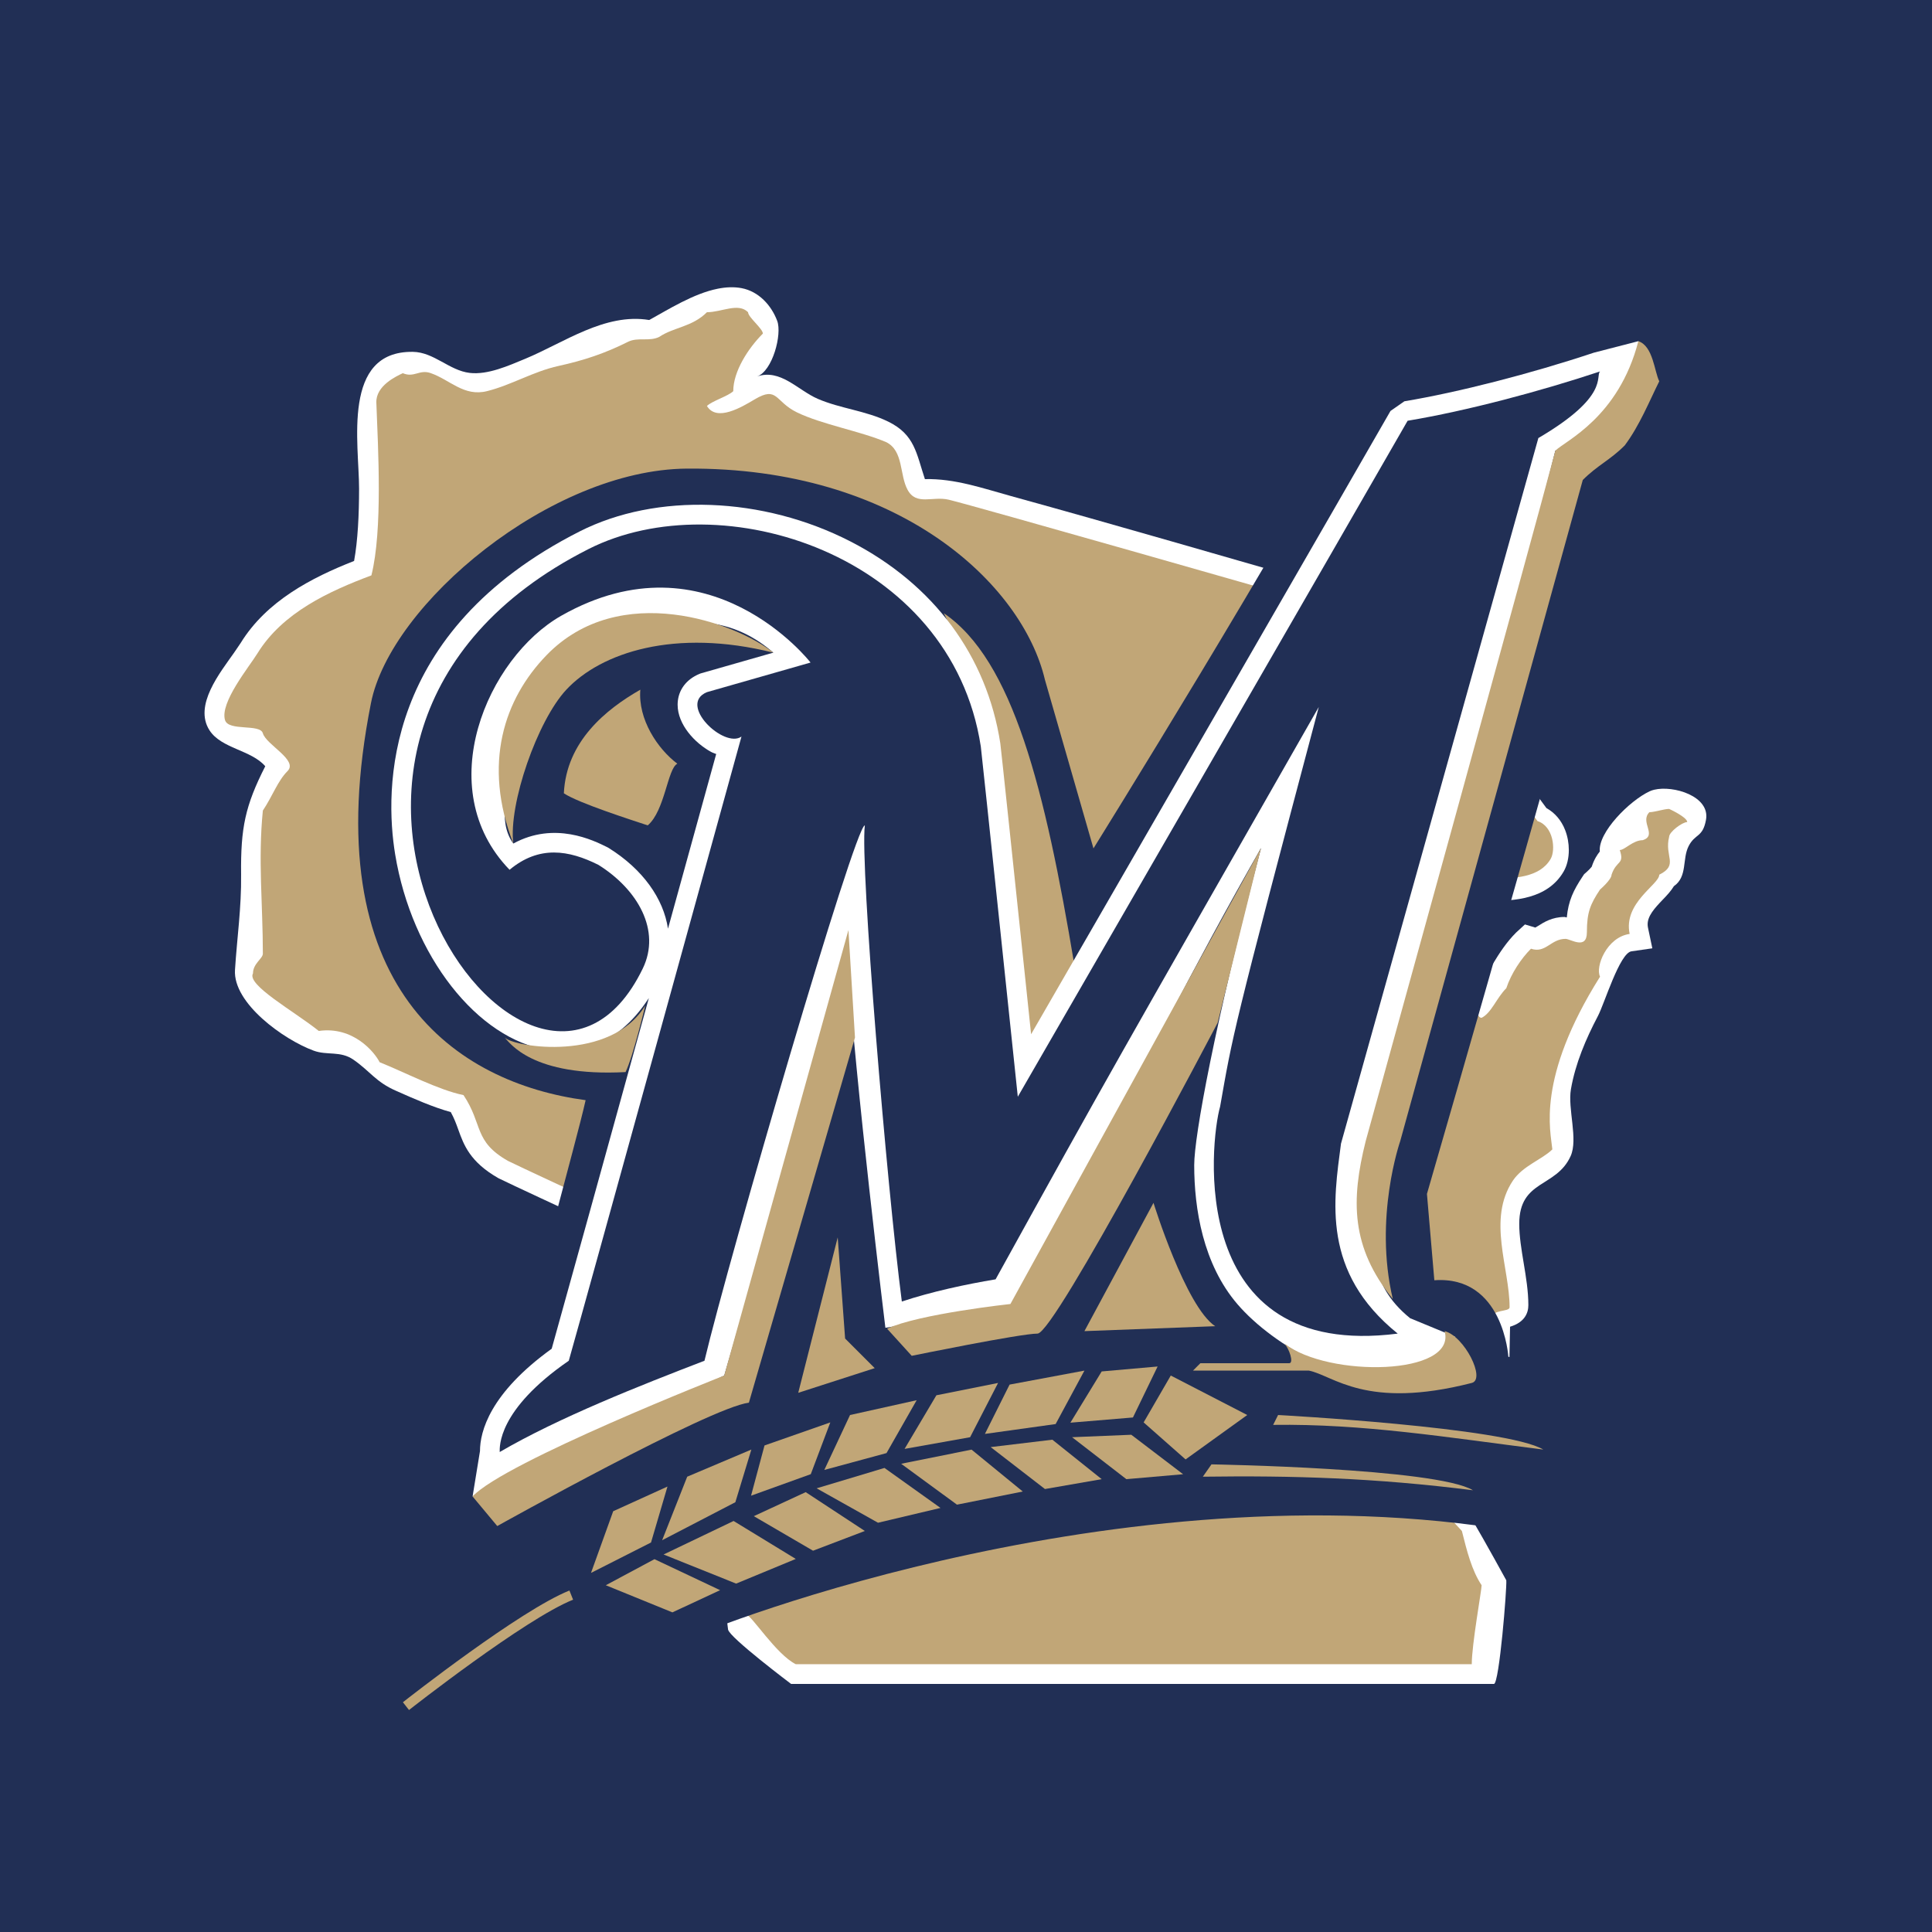
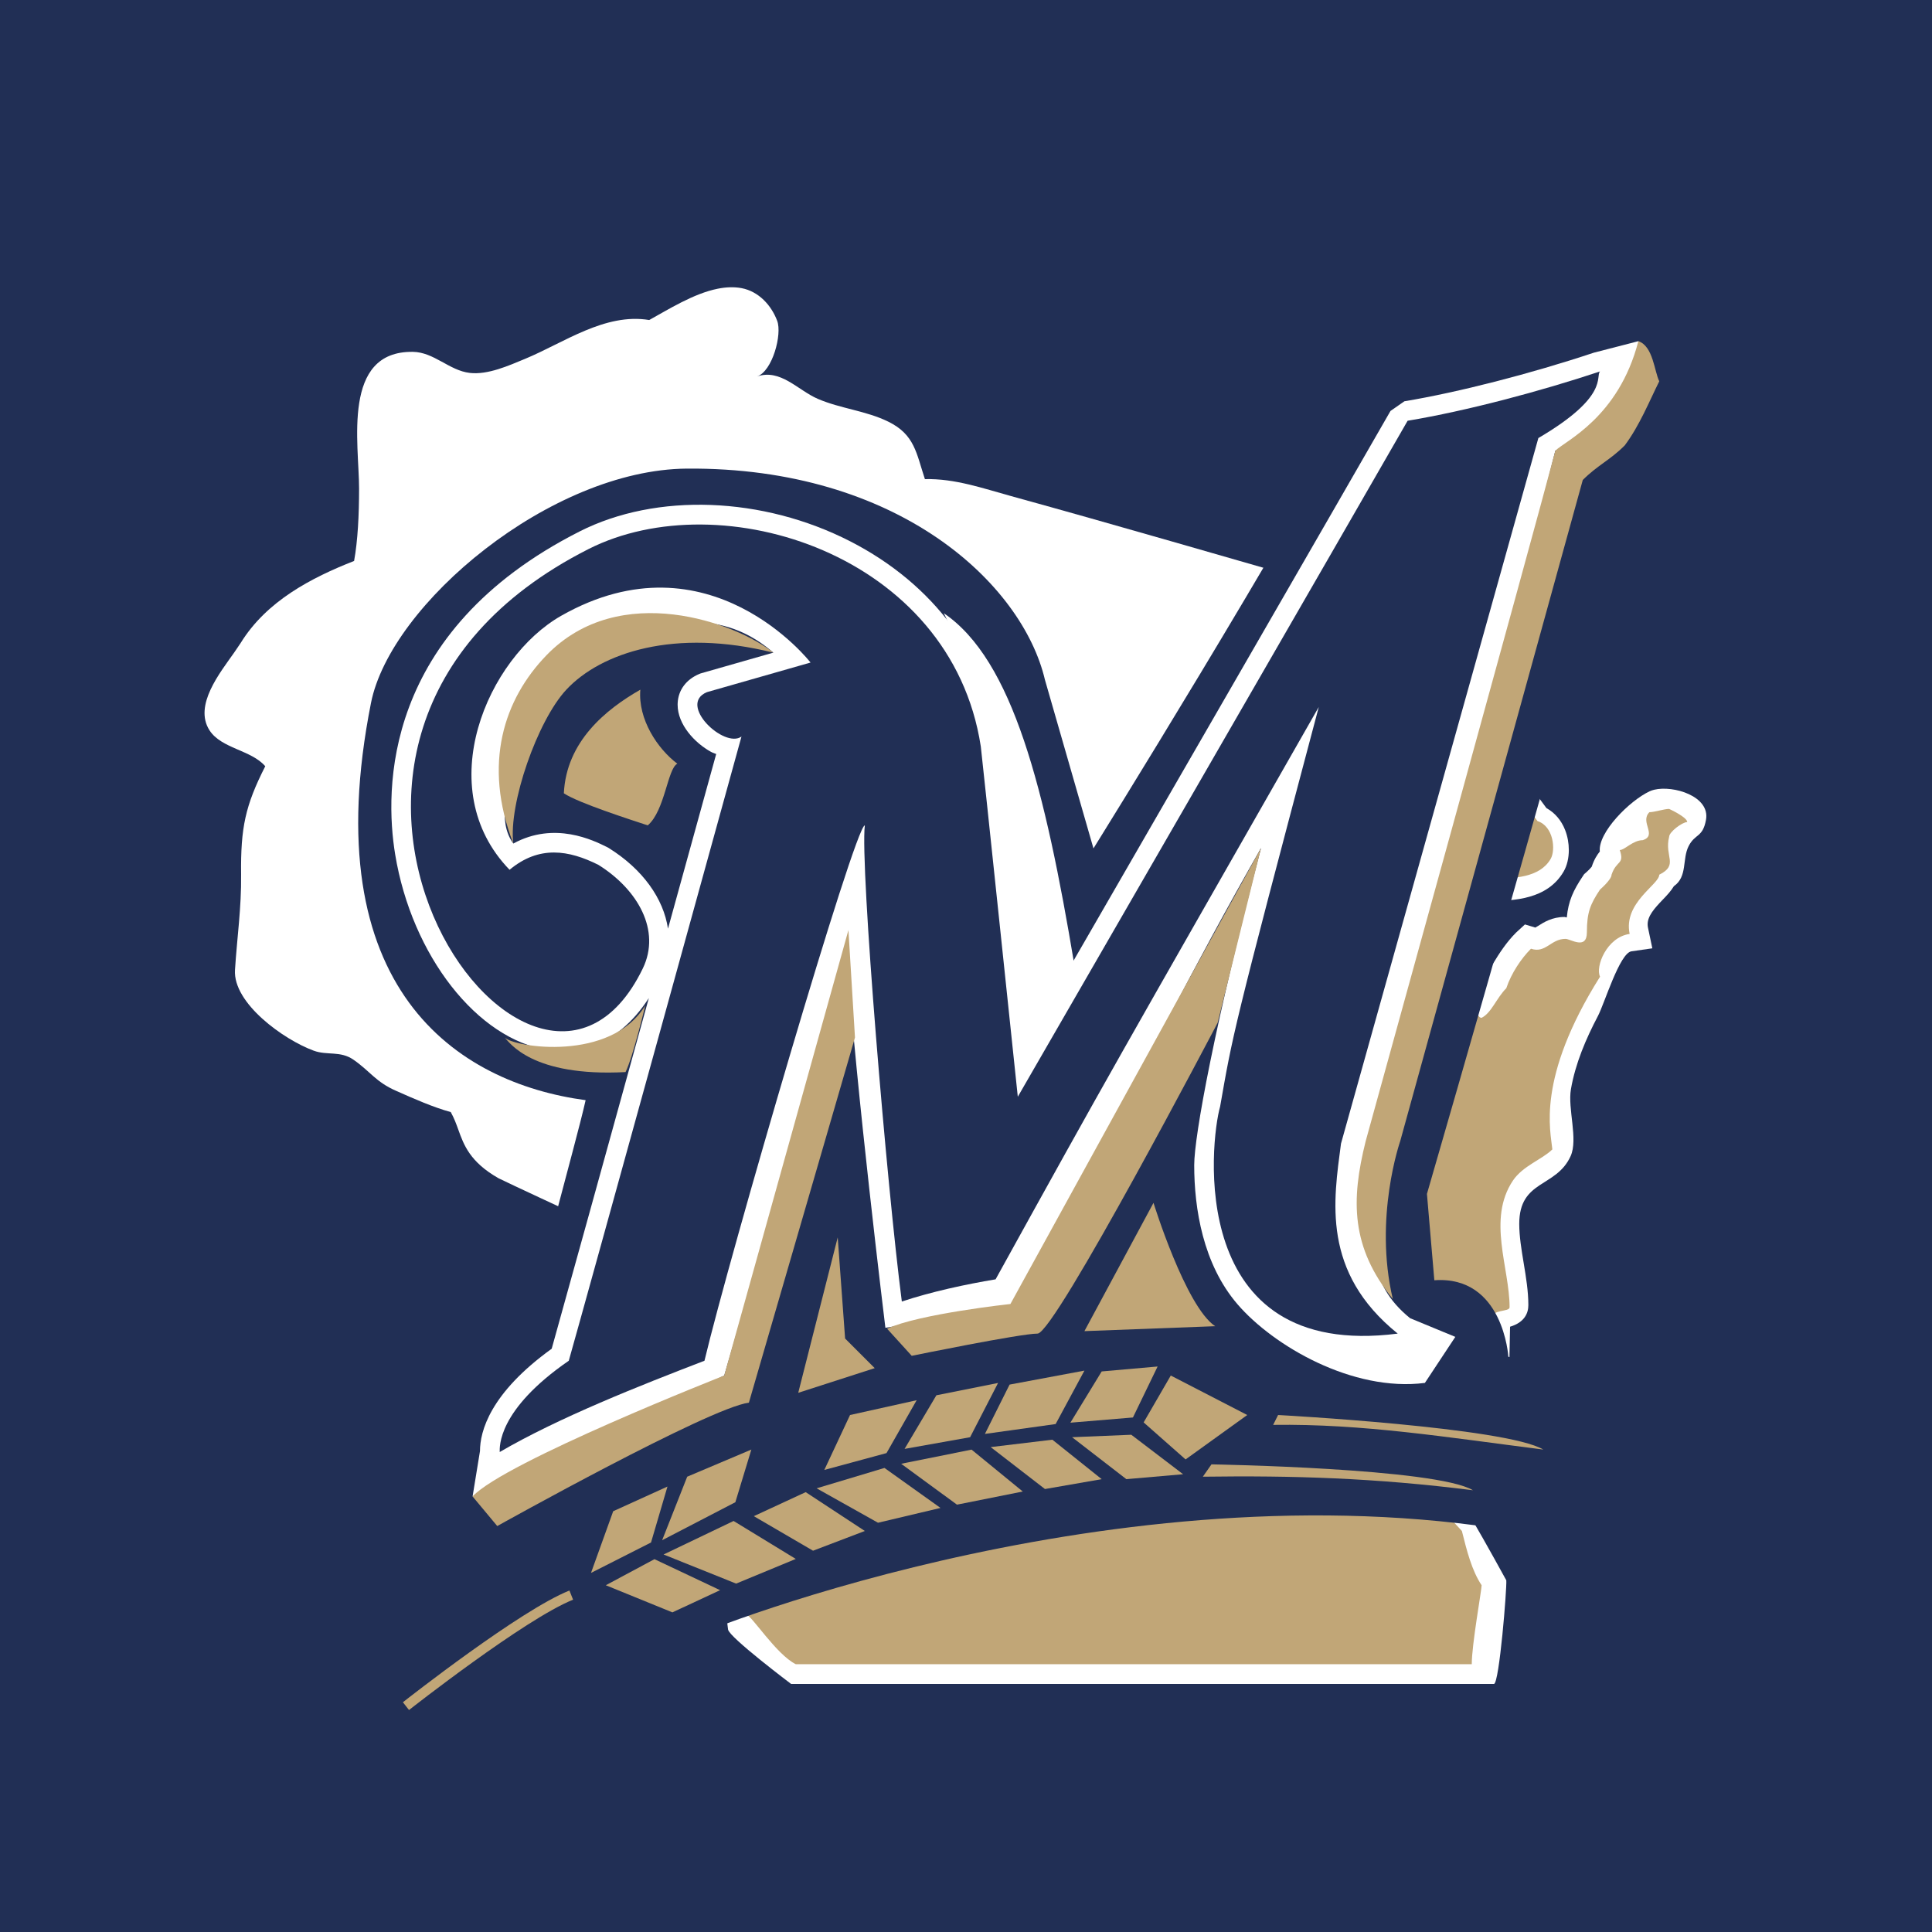
<svg xmlns="http://www.w3.org/2000/svg" version="1.0" id="Layer_1" x="0px" y="0px" width="192.756px" height="192.756px" viewBox="0 0 192.756 192.756" enable-background="new 0 0 192.756 192.756" xml:space="preserve">
  <g>
    <polygon fill-rule="evenodd" clip-rule="evenodd" fill="#212F55" points="0,0 192.756,0 192.756,192.756 0,192.756 0,0  " />
    <path fill-rule="evenodd" clip-rule="evenodd" fill="#FFFFFF" d="M94.309,137.678c-8.667,3.846-23.322,13.586-21.67,24.9   c0.114,0.779,6.29,5.428,6.29,5.428h70.124c0.532-0.029,1.299-9.578,1.231-10.338c0,0-2.032-3.715-3.462-6.152   c-3.142-5.352-8.6-9.176-13.968-12.055C124.354,134.898,97.873,136.096,94.309,137.678L94.309,137.678z" />
    <path fill-rule="evenodd" clip-rule="evenodd" fill="#FFFFFF" d="M71.612,28.805c-2.431,0.485-4.944,2.082-6.839,3.123   c-4.428-0.731-8.517,2.274-12.395,3.878c-1.623,0.671-3.701,1.611-5.51,1.4c-2.05-0.239-3.563-2.074-5.681-2.102   c-7.113-0.095-5.362,9.163-5.362,13.645c0,2.63-0.129,5.201-0.497,7.217c-4.253,1.674-8.738,3.994-11.319,8.19   c0,0-0.65,0.957-0.651,0.958c-1.39,1.986-4.057,5.26-2.455,7.75c1.176,1.828,4.166,1.958,5.561,3.585   c-1.999,3.938-2.46,6.139-2.409,10.796c0.037,3.348-0.405,6.293-0.61,9.525c-0.211,3.321,4.853,6.956,7.854,8.057   c1.349,0.494,2.655-0.006,3.958,0.895c1.668,1.152,2.23,2.23,4.277,3.117c1.759,0.785,3.704,1.637,5.44,2.115   c0.343,0.621,0.546,1.18,0.755,1.762c0.541,1.504,1.154,3.205,3.971,4.816l0.047,0.027l0.049,0.023c1,0.5,7.49,3.508,7.766,3.637   l1.137,0.525c0,0,0.634-0.539,0.893-0.758c2.291-1.951,6.69-2.756,9.439-3.686c3.275-1.105,6.585-2.111,9.893-3.115   c5.679-1.723,12.055-3.725,18.06-3.092c2.483,0.262,5.204,1.141,5.623,4.027c4.224-1.357,4.295-4.729,5.057-8.842   c0.876-4.73,1.156-9.841,3.688-14.061c2.938-4.896,8.211-8.244,12.268-12.137c4.268-4.096,7.967-8.652,11.5-13.381   c0,0.011-0.287,0.406-0.288,0.407c2.785-3.029-1.763-5.303-3.644-6.917c0.514-0.451,0.921-1.222,1.523-1.628   c-10.605-3.037-21.194-6.132-31.828-9.064c-2.829-0.78-5.625-1.766-8.606-1.695c-0.855-2.571-1.008-4.435-3.653-5.733   c-2.235-1.097-4.763-1.297-7.034-2.276c-1.992-0.859-3.722-3.035-6.065-2.228c1.553-0.535,2.517-4.216,2.017-5.549   c-0.587-1.565-1.849-2.94-3.553-3.267C73.222,28.605,72.421,28.643,71.612,28.805L71.612,28.805z" />
    <path fill-rule="evenodd" clip-rule="evenodd" fill="#FFFFFF" d="M165.038,78.792c-0.163,0.04-0.312,0.09-0.446,0.152   c-2.013,0.938-5.174,4.112-4.978,6.01c-0.252,0.313-0.558,0.771-0.793,1.477c0,0-0.012,0.033-0.015,0.044   c-0.115,0.146-0.344,0.385-0.55,0.563l-0.203,0.175l-0.151,0.226c-0.922,1.383-1.424,2.431-1.583,4.095   c-0.069-0.015-0.225-0.048-0.225-0.048c-1.236,0-2.073,0.534-2.627,0.888c0,0-0.192,0.114-0.288,0.17   c-0.154-0.047-1.036-0.312-1.036-0.312l-0.887,0.815c-1.853,1.852-2.868,4.337-4.359,6.455c0.237,0.002,0.465,0.047,0.685,0.135   c-2.854,0.807-3.774,2.521-5.556,4.807c-3.491,4.479-7.701,9.592-8.379,15.443c-0.401,3.469,0.961,7.283,3.786,9.428   c2.701,2.053,7.34,0.9,9.615,3.078c0.189,0.281,3.505,5.229,3.505,5.229s0.077-3.836,0.105-5.254   c1.484-0.445,1.825-1.396,1.825-2.154c0-1.385-0.236-2.812-0.465-4.193c-0.225-1.357-0.443-2.68-0.443-3.912   c0-4.426,3.688-3.59,5.125-6.76c0.77-1.705-0.308-4.713,0.032-6.682c0.445-2.566,1.491-5.016,2.698-7.309   c0.647-1.229,2.162-6.276,3.341-6.445l2.082-0.298l-0.433-2.058c-0.024-0.113-0.035-0.224-0.035-0.334   c0-0.829,0.652-1.576,1.548-2.504c0.395-0.409,0.785-0.83,1.072-1.305c1.375-0.955,0.812-2.711,1.47-3.996   c0.649-1.269,1.403-0.833,1.73-2.613C170.645,79.434,166.951,78.33,165.038,78.792L165.038,78.792z" />
    <path fill-rule="evenodd" clip-rule="evenodd" fill="#FFFFFF" d="M149.102,77.907c-1.842,2.533-2.657,7.116-2.488,10.143   l0.105,1.904l1.984-0.046c2.257-0.053,5.668-0.132,7.307-2.964c0.34-0.588,0.512-1.347,0.512-2.139c0-0.663-0.12-1.349-0.364-1.979   c-0.382-0.987-1.037-1.74-1.869-2.202c-0.44-0.599-3.604-4.891-3.604-4.891L149.102,77.907L149.102,77.907z" />
    <path fill-rule="evenodd" clip-rule="evenodd" fill="#C1A677" d="M153.396,81.92c1.604,0.509,1.832,2.877,1.312,3.774   c-1.098,1.899-3.707,1.936-5.725,1.983c-0.143-2.566,0.542-6.714,2.114-8.875L153.396,81.92L153.396,81.92z" />
    <path fill-rule="evenodd" clip-rule="evenodd" fill="#C1A677" d="M150.94,117.793c-2.577,3.863-0.328,8.697-0.328,12.635   c0,0.492-1.806,0.164-1.806,1.148c-0.984-1.969-8.455-2.348-8.861-2.625c-12.963-8.861,7.385-24.943,7.385-28.881   c0,0.492,0,1.477,0.492,1.477c0.984-0.492,1.478-1.969,2.462-2.953c0.492-1.478,1.477-2.955,2.461-3.939   c1.478,0.492,1.97-0.984,3.446-0.984c0.492,0,2.133,1.148,2.133-0.657c0-1.969,0.329-2.79,1.313-4.267c0,0,1.148-0.984,1.148-1.477   c0.492-1.477,1.312-0.984,0.82-2.461c0.492,0,1.313-0.985,2.298-0.985c1.477-0.492-0.328-1.805,0.656-2.79   c0.492,0,1.477-0.328,1.969-0.328c0,0,1.806,0.821,1.806,1.312c-0.492,0-1.806,0.985-1.806,1.478   c-0.492,1.969,0.985,2.79-0.984,3.774c0,0.984-3.61,2.79-2.954,5.908c-2.297,0.328-3.445,3.282-2.953,4.265   c-6.4,10.176-4.923,15.426-4.759,17.232C153.894,115.66,151.925,116.316,150.94,117.793L150.94,117.793z" />
    <polygon fill-rule="evenodd" clip-rule="evenodd" fill="#FFFFFF" points="149.302,116.701 149.302,116.701 149.302,116.701  " />
-     <path fill-rule="evenodd" clip-rule="evenodd" fill="#C1A677" d="M128.951,59.538c0,0-31.783-9.087-34.296-9.682   c-1.615-0.382-3.227,0.621-4.103-0.984c-0.822-1.505-0.39-3.887-2.133-4.759c-2.529-1.084-6.426-1.764-8.905-2.97   c-2.227-1.083-1.915-2.67-4.223-1.296c-1.294,0.77-3.79,2.271-4.759,0.657c0.492-0.493,2.133-0.985,2.625-1.477   c0-1.969,1.477-4.267,2.954-5.744c0-0.492-1.477-1.641-1.477-2.133c-0.984-0.985-2.625,0-4.103,0   c-1.477,1.477-3.282,1.477-4.759,2.461c-0.985,0.493-2.133,0-3.118,0.493c-2.318,1.159-4.391,1.849-6.939,2.409   c-2.522,0.555-4.67,1.894-7.113,2.508c-2.321,0.583-3.69-1.123-5.639-1.799c-1.123-0.39-1.641,0.493-2.774,0.011   c-0.63,0.298-2.706,1.243-2.641,2.942c0.174,4.604,0.641,12.695-0.493,17.23c-4.217,1.582-8.862,3.706-11.371,7.784   c-0.822,1.337-3.769,4.912-3.233,6.656c0.351,1.143,3.495,0.338,3.774,1.313c0.328,1.148,3.553,2.682,2.461,3.774   c-0.985,0.985-1.477,2.462-2.461,3.938c-0.493,4.923,0,9.354,0,14.276c0,0.492-0.985,0.984-0.985,1.969   c-0.656,1.149,4.103,3.774,6.564,5.743c3.446-0.492,5.579,2.133,6.071,3.119c2.462,0.984,5.908,2.789,8.369,3.281   c1.969,2.953,0.984,4.594,4.431,6.562c0.985,0.494,7.713,3.611,7.713,3.611c1.289-1.289,41.662-16.568,45.373-6.811   c1.464-0.52,3.996-19.266,4.185-18.953c3.938-6.893,21.988-21.005,25.435-27.896C135.352,63.805,126.982,61.507,128.951,59.538   L128.951,59.538z" />
    <path fill-rule="evenodd" clip-rule="evenodd" fill="#C1A677" d="M146.838,166.037c-22.646,0-44.799,0-67.444,0   c-1.969-0.984-4.431-4.922-4.923-4.922c-1.105-11.238,37.414-45.783,71.382-8.369c0.492,1.969,0.984,3.938,1.969,5.414   C147.822,158.652,146.838,164.068,146.838,166.037L146.838,166.037z" />
    <path fill-rule="evenodd" clip-rule="evenodd" fill="#212F55" d="M163.532,30.999c-1.477,0.985-20.677,5.416-26.584,6.4   c-8.861,16.738-27.853,47.246-27.853,47.246l-4.841-16.82c-2.259-9.585-14.632-21.24-35.735-21.072   C54.962,46.86,38.976,60.237,37.013,70.136c-5.662,28.553,8.615,37.907,21.415,39.629c-0.984,4.432-5.661,20.676-5.661,23.139   c-8.123,5.414-8.369,14.768-8.861,16.736c1.969,1.971,3.692,4.678,5.661,6.646c4.185-1.969,7.877-4.922,7.877-4.922l-0.739,3.691   c-0.492,0-16.246,11.076-21.168,14.523c0.492,1.723,2.461,3.938,4.923,5.168c6.4-4.922,12.554-9.354,20.43-12.799   c0.492,0,4.923,0.984,7.384,1.723c2.954-1.477,45.045-17.969,84.675-10.584c0.492-1.477,1.438-5.266,1.438-5.266   s4.47,1.326,6.438,1.818l1.604-6.412c-1.97-0.492-6.4-1.807-6.772-2.203l1.478-4.43c-1.97,0-6.646-1.23-6.646-1.23   s-0.492-8.123-7.385-7.631l-0.738-8.615c0,0,19.692-67.936,19.199-69.413c1.478-2.461,3.938-2.954,5.415-5.415   c0.985-1.969,2.708-7.138,2.708-7.631C166.978,34.199,165.501,33.46,163.532,30.999L163.532,30.999L163.532,30.999z M94.163,61.179   c6.892,4.677,10.092,17.477,13.045,35.199c0,0-4.792,8.349-4.431,9.106C97.854,95.147,98.594,69.794,94.163,61.179L94.163,61.179z" />
    <path fill-rule="evenodd" clip-rule="evenodd" fill="#FFFFFF" d="M163.459,34.039l-4.444,1.149   c-6.286,2.096-13.528,3.953-18.9,4.849l-1.386,0.965c-3.207,5.611-27.282,47.331-35.856,62.185   c-0.164-1.562-0.344-3.268-0.529-5.041c-1.113-10.582-2.488-23.629-2.542-23.976c-1.343-8.729-6.65-15.883-14.944-20.145   c-8.749-4.495-19.358-4.889-27.029-1.003c-19.736,9.998-19.446,25.852-18.406,32.204c1.656,10.111,8.223,18.508,15.274,19.531   c2.396,0.348,6.659,0.043,10.038-5.182c-4.065,14.715-8.524,30.84-9.693,34.99c-6.171,4.447-7.154,8.262-7.154,10.209   c0,0.023-0.738,4.523-0.738,4.523l25.107-12.061c0,0,8.236-28.344,12.307-41.353c0.754,11.929,3.771,36.591,3.771,36.591   l14.443-2.377c0,0,9.564-21.883,23.037-45.495c-4.65,17.667-6.669,28.776-6.669,31.641c0,4.34,0.875,9.873,4.316,13.879   c3.575,4.16,11.498,8.773,18.699,7.852l3.036-4.594l-4.508-1.861c-4.425-3.57-3.697-7.693-3.697-11.514   c0-1.807,17.703-73.325,18.184-75.043C164.068,41.979,163.459,34.039,163.459,34.039L163.459,34.039L163.459,34.039z    M69.881,67.194l-0.106,0.044c-1.305,0.544-2.094,1.597-2.163,2.888c-0.003,0.061-0.005,0.123-0.005,0.183   c0,1.975,1.701,3.81,3.328,4.703c0.175,0.097,0.346,0.142,0.52,0.216c-0.905,3.279-2.707,9.808-4.81,17.427   c-0.447-3-2.507-5.92-5.899-8.04l-0.08-0.049l-0.083-0.042c-1.381-0.69-5.257-2.612-9.369-0.364   c-1.693-2.301-0.373-5.601-0.373-7.721c0-0.724,0.157-1.103,0.246-1.723c0.706-4.914,3.728-7.142,7.631-9.354   c9.46-5.36,15.005-3.231,18.44-0.249C74.11,65.985,69.881,67.194,69.881,67.194L69.881,67.194z" />
    <path fill-rule="evenodd" clip-rule="evenodd" fill="#212F55" d="M140.438,41.979c-3.938,6.892-38.892,67.444-38.892,67.444   s-3.617-34.466-3.692-34.953c-2.953-19.199-25.926-26.384-39.137-19.691c-37.414,18.953-5.661,64.736,5.415,41.845   c1.833-3.786-0.492-7.877-4.431-10.338c-2.954-1.477-5.907-1.969-8.861,0.492c-7.876-8.123-2.215-21.168,5.169-25.353   c14.75-8.358,24.86,4.677,24.86,4.677l-10.338,2.954c-2.954,1.231,1.723,5.661,3.446,4.431c0,0-15.753,57.105-17.23,62.275   c-7.138,4.922-6.892,8.615-6.892,9.107c5.907-3.447,14.03-6.646,20.43-9.107c2.461-10.338,15.015-53.414,15.999-53.414   c-0.492,3.938,2.216,36.184,3.692,47.506c2.954-0.984,6.4-1.723,9.354-2.215c11.574-20.945,11.502-20.748,32.245-57.106   c-8.691,32.722-8.587,32.737-9.846,39.876c-0.985,3.445-3.446,25.354,17.722,22.645c-7.63-6.152-6.399-13.291-5.661-18.953   l19.692-70.397c7.138-4.185,5.661-6.154,6.153-6.646C153.73,39.026,146.346,40.995,140.438,41.979L140.438,41.979z" />
    <polygon fill-rule="evenodd" clip-rule="evenodd" fill="#C1A677" points="79.64,138.961 87.271,136.5 84.317,133.545    83.579,123.453 79.64,138.961  " />
    <path fill-rule="evenodd" clip-rule="evenodd" fill="#C1A677" d="M108.193,132.807l6.892-12.799c0,0,3.2,10.338,6.153,12.307   L108.193,132.807L108.193,132.807z" />
    <path fill-rule="evenodd" clip-rule="evenodd" fill="#C1A677" d="M64.625,82.348c-1.477-0.493-6.892-2.215-8.369-3.2   c0.246-5.169,4.184-8.369,7.63-10.338c-0.246,2.954,1.723,5.907,3.692,7.384C66.594,76.686,66.348,80.871,64.625,82.348   L64.625,82.348z" />
    <path fill-rule="evenodd" clip-rule="evenodd" fill="#C1A677" d="M64.379,100.316c0,0-1.23,5.168-1.969,6.646   c-9.354,0.492-11.569-2.955-12.062-3.447C51.333,104.5,60.933,105.979,64.379,100.316L64.379,100.316z" />
    <path fill-rule="evenodd" clip-rule="evenodd" fill="#C1A677" d="M56.502,68.81c-2.89,3.096-5.781,11.413-5.29,15.351   c-3.08-7.967-0.92-14.424,3.32-18.797c7.302-7.53,18.953-3.2,22.625-0.249C67.312,62.653,59.948,65.117,56.502,68.81L56.502,68.81z   " />
    <path fill-rule="evenodd" clip-rule="evenodd" fill="#C1A677" d="M100.809,130.1c0,0-9.107,0.984-12.307,2.461l2.461,2.709   c0,0,10.83-2.217,12.554-2.217c1.723,0,17.969-31.014,17.969-31.014l4.329-17.434L100.809,130.1L100.809,130.1z" />
    <path fill-rule="evenodd" clip-rule="evenodd" fill="#C1A677" d="M155.176,44.964c0.984-0.984,6.313-3.295,8.283-10.925   c1.477,0.492,1.594,3.018,2.086,4.002c-0.984,1.969-1.969,4.431-3.446,6.4c-1.477,1.477-2.707,1.969-4.185,3.446l-18.215,65.966   c0,0-2.659,7.615-0.738,15.754c-4.185-5.168-4.185-9.846-2.707-15.754C136.254,113.854,152.714,54.318,155.176,44.964   L155.176,44.964z" />
    <path fill-rule="evenodd" clip-rule="evenodd" fill="#C1A677" d="M47.149,149.299l2.461,2.955c0,0,21.168-11.816,25.107-12.309   l10.584-36.43l-0.653-10.72l-12.393,44.443C72.256,137.238,50.349,145.854,47.149,149.299L47.149,149.299z" />
    <path fill-rule="evenodd" clip-rule="evenodd" fill="#C1A677" d="M40.198,169.834l0.609,0.775   c0.115-0.092,11.569-9.088,16.37-11.008l-0.366-0.914C51.88,160.66,40.673,169.461,40.198,169.834L40.198,169.834z" />
    <polygon fill-rule="evenodd" clip-rule="evenodd" fill="#C1A677" points="58.964,156.93 64.953,153.895 66.594,148.314    61.179,150.775 58.964,156.93  " />
    <polygon fill-rule="evenodd" clip-rule="evenodd" fill="#C1A677" points="60.44,158.16 65.296,155.559 71.845,158.652    67.086,160.867 60.44,158.16  " />
    <polygon fill-rule="evenodd" clip-rule="evenodd" fill="#C1A677" points="66.062,153.668 73.366,149.877 74.963,144.623    68.563,147.33 66.062,153.668  " />
-     <polygon fill-rule="evenodd" clip-rule="evenodd" fill="#C1A677" points="74.933,149.225 80.892,147.078 82.84,141.914    76.276,144.213 74.933,149.225  " />
    <polygon fill-rule="evenodd" clip-rule="evenodd" fill="#C1A677" points="75.209,151.268 80.384,148.871 86.286,152.746    81.117,154.715 75.209,151.268  " />
    <polygon fill-rule="evenodd" clip-rule="evenodd" fill="#C1A677" points="82.243,146.656 88.447,144.975 91.455,139.699    84.809,141.176 82.243,146.656  " />
    <polygon fill-rule="evenodd" clip-rule="evenodd" fill="#C1A677" points="81.474,148.49 88.244,146.457 93.834,150.447    87.599,151.924 81.474,148.49  " />
    <polygon fill-rule="evenodd" clip-rule="evenodd" fill="#C1A677" points="89.909,146.041 95.476,150.119 102.039,148.807    96.932,144.629 89.909,146.041  " />
    <polygon fill-rule="evenodd" clip-rule="evenodd" fill="#C1A677" points="90.25,144.557 96.788,143.391 99.578,137.977    93.424,139.207 90.25,144.557  " />
    <polygon fill-rule="evenodd" clip-rule="evenodd" fill="#C1A677" points="98.265,143.062 105.321,142.078 108.193,136.746    100.727,138.141 98.265,143.062  " />
    <polygon fill-rule="evenodd" clip-rule="evenodd" fill="#C1A677" points="98.84,144.377 104.993,143.639 109.916,147.576    104.255,148.561 98.84,144.377  " />
    <polygon fill-rule="evenodd" clip-rule="evenodd" fill="#C1A677" points="106.793,141.941 113.033,141.422 115.495,136.336    109.916,136.828 106.793,141.941  " />
    <polygon fill-rule="evenodd" clip-rule="evenodd" fill="#C1A677" points="106.962,143.391 112.87,143.146 118.039,147.084    112.378,147.576 106.962,143.391  " />
    <polygon fill-rule="evenodd" clip-rule="evenodd" fill="#C1A677" points="114.101,141.914 116.809,137.238 124.438,141.176    118.285,145.607 114.101,141.914  " />
-     <path fill-rule="evenodd" clip-rule="evenodd" fill="#C1A677" d="M130.592,136.746h-11.568l0.738-0.738h8.861   c0.492,0,0-1.477-0.492-1.971c4.431,3.447,17.23,3.201,15.999-1.23c1.97,0.492,4.139,4.805,2.708,5.17   C136.254,140.684,133.054,137.238,130.592,136.746L130.592,136.746z" />
    <path fill-rule="evenodd" clip-rule="evenodd" fill="#C1A677" d="M127.023,142.16l0.492-0.984c0,0,22.769,1.23,26.46,3.447   C144.253,143.391,136.008,142.037,127.023,142.16L127.023,142.16z" />
    <path fill-rule="evenodd" clip-rule="evenodd" fill="#C1A677" d="M120.008,147.33l0.862-1.23c0,0,22.398,0.369,26.091,2.584   C137.238,147.453,128.992,147.207,120.008,147.33L120.008,147.33z" />
    <polygon fill-rule="evenodd" clip-rule="evenodd" fill="#C1A677" points="66.205,155.092 73.19,151.748 79.394,155.535    73.445,157.996 66.205,155.092  " />
  </g>
</svg>